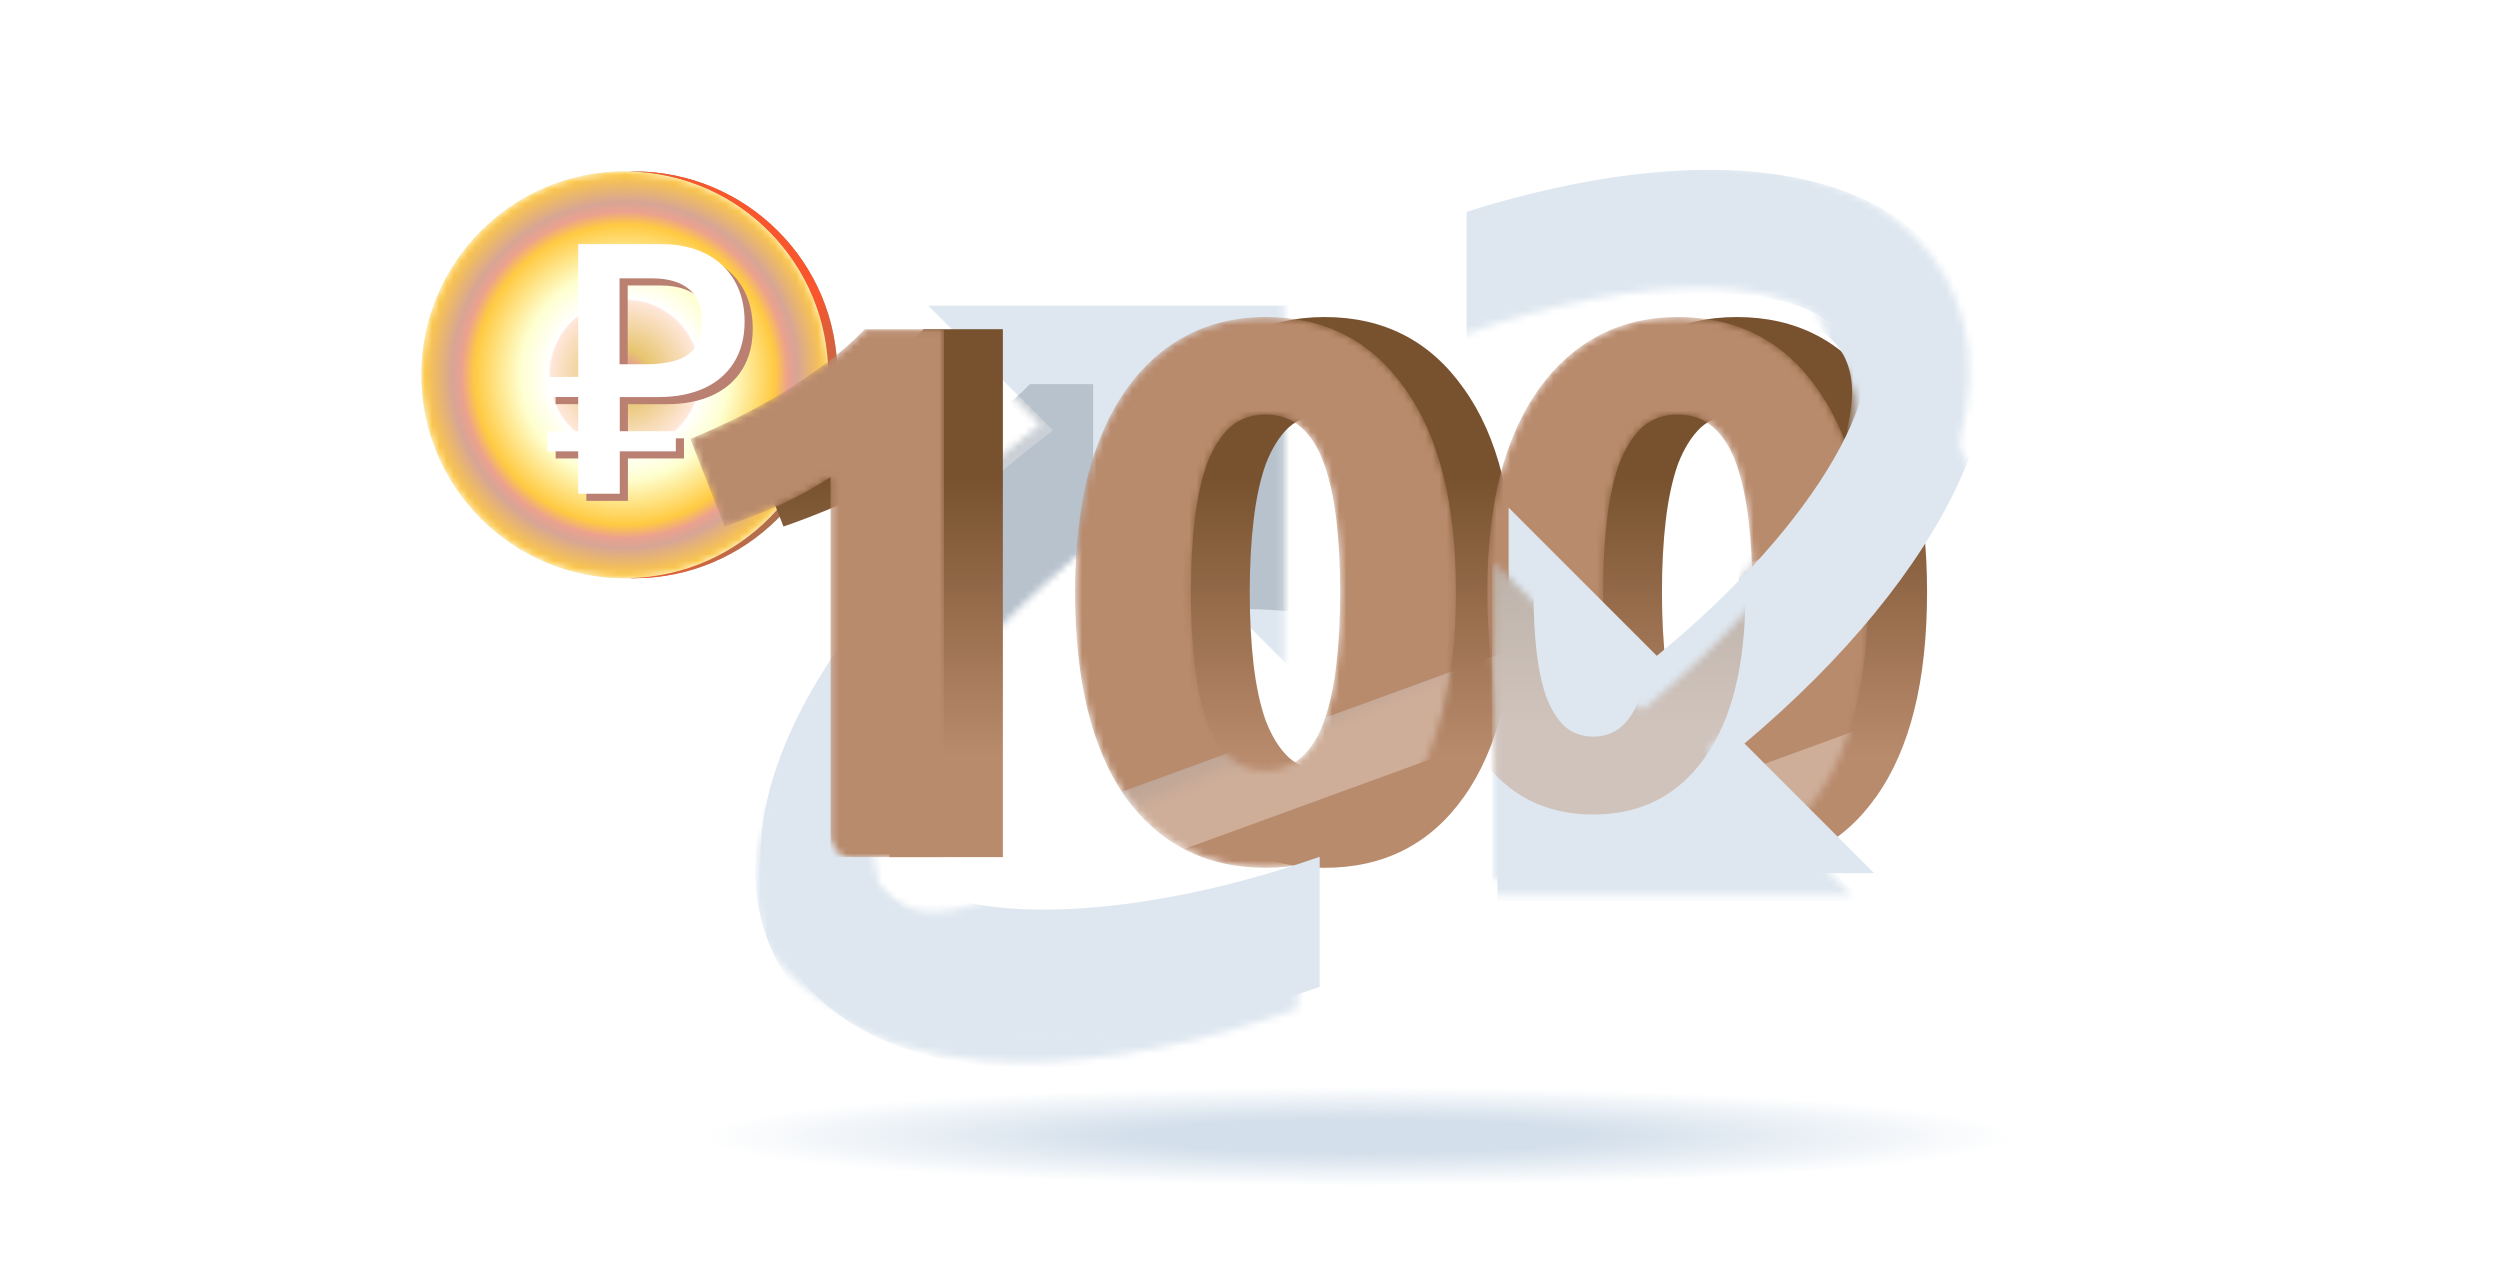
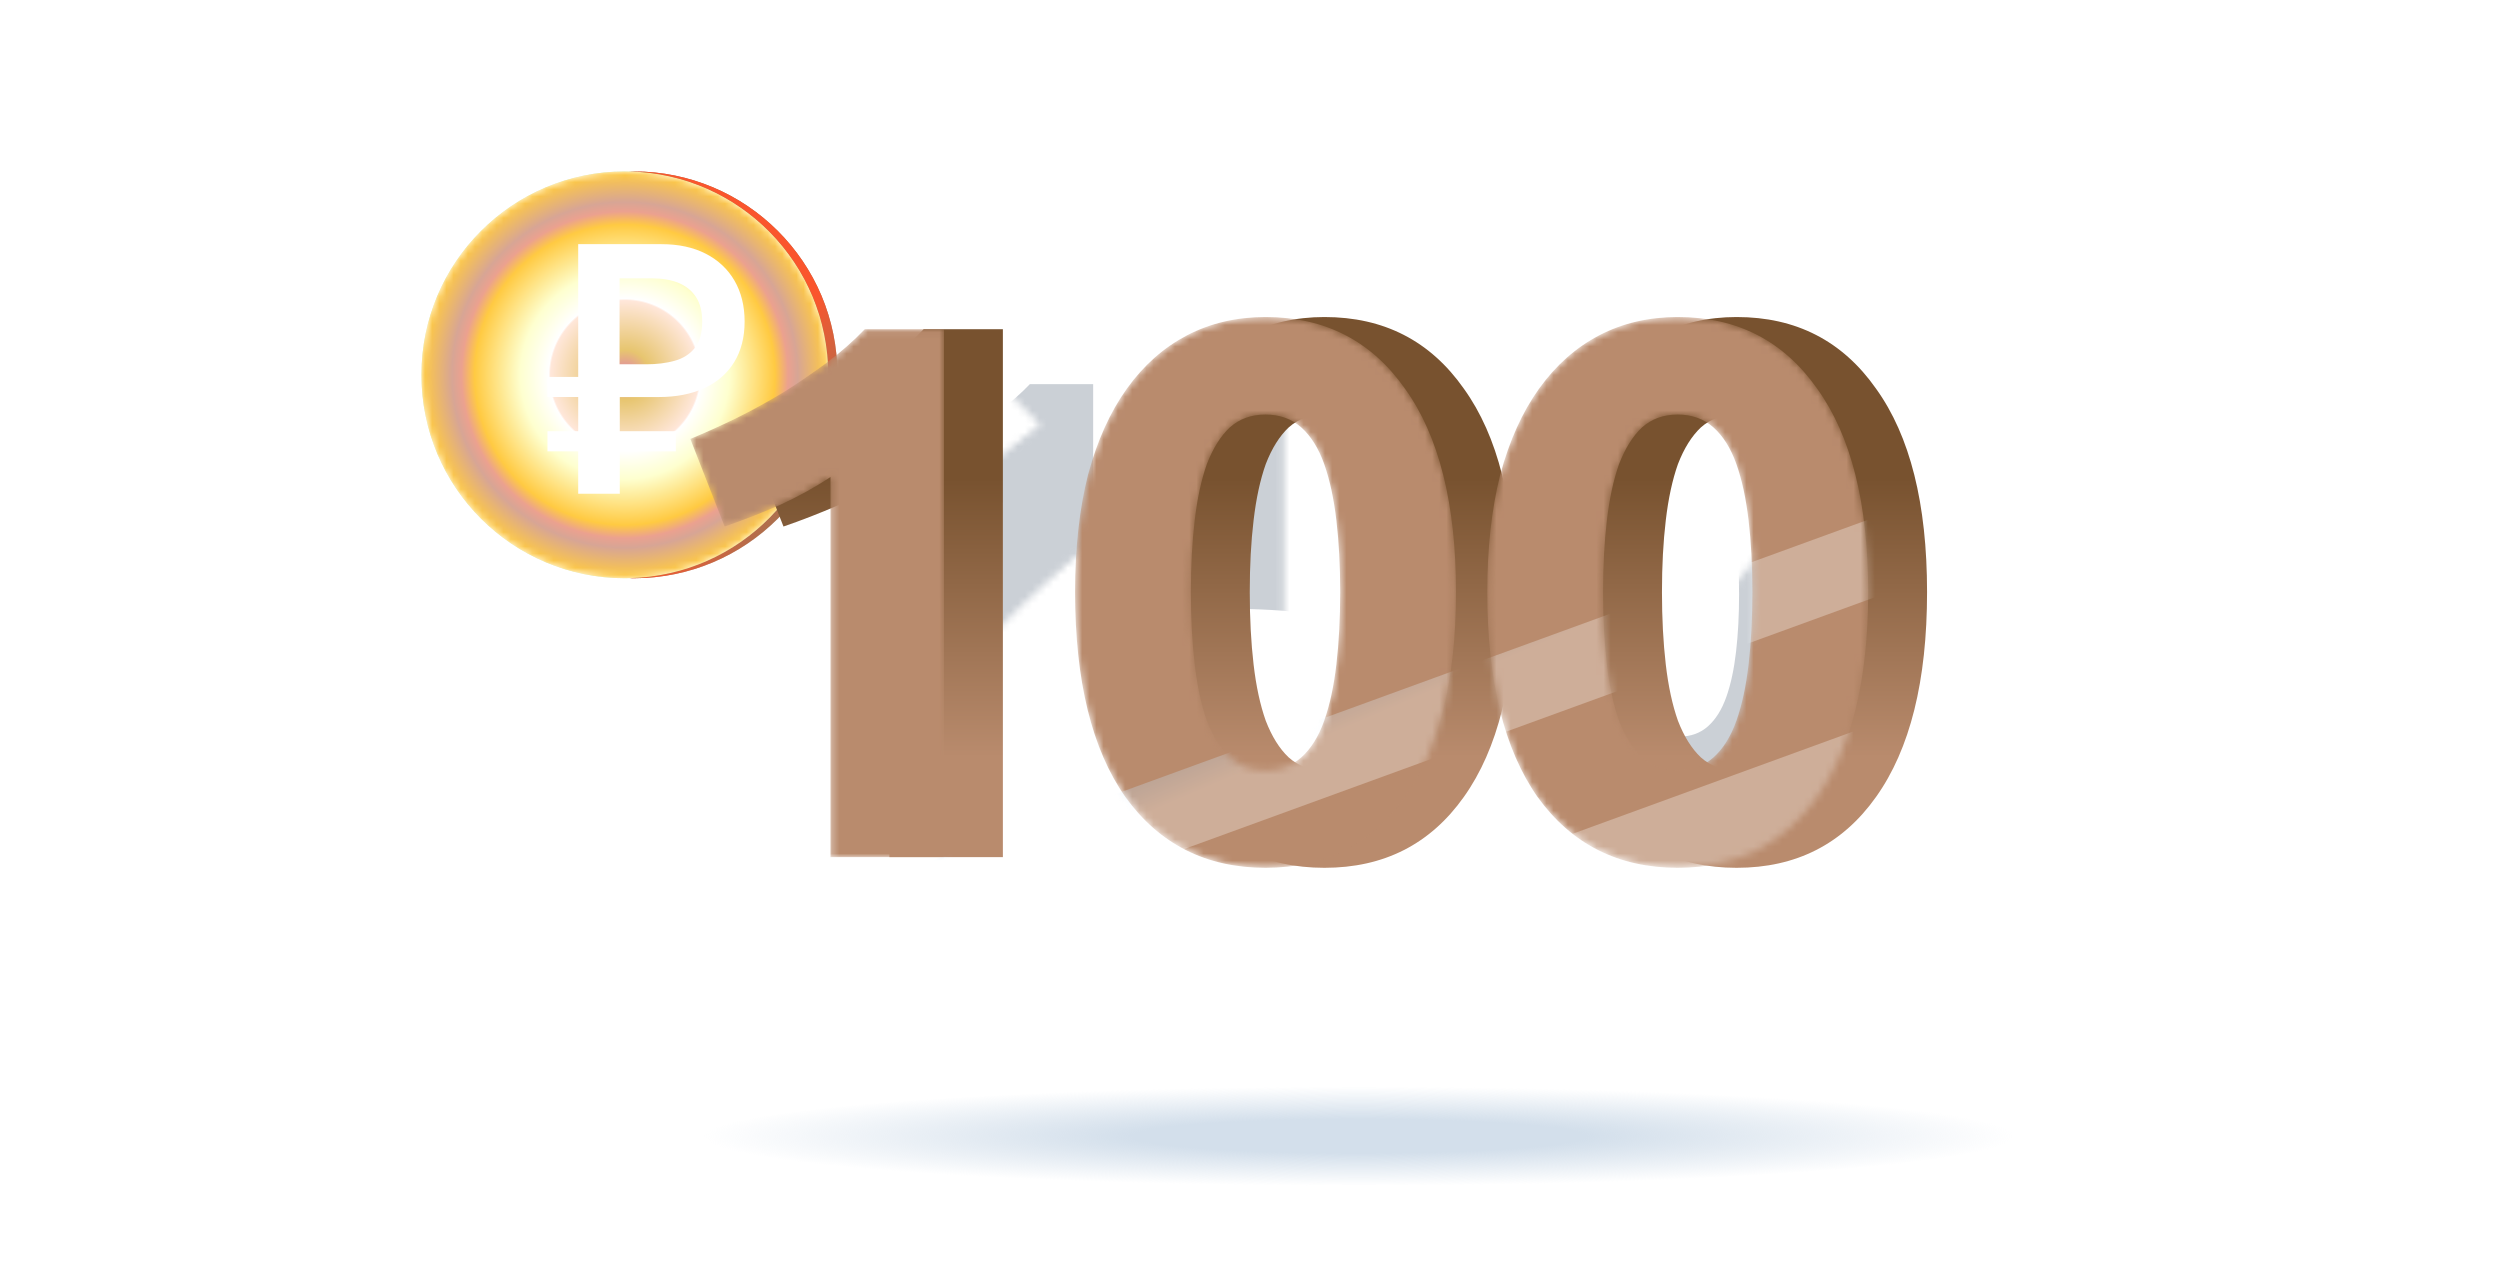
<svg xmlns="http://www.w3.org/2000/svg" width="350" height="180" viewBox="0 0 350 180" fill="none">
  <path d="M88.117 80.941C103.547 80.603 115.949 67.986 115.949 52.475C115.949 36.964 103.547 24.347 88.117 24.009C88.331 24.009 88.549 24 88.764 24C104.49 24 117.24 36.745 117.24 52.475C117.24 68.205 104.49 80.95 88.764 80.95C88.549 80.95 88.331 80.941 88.117 80.941Z" fill="#9F7454" />
  <path d="M88.117 80.941C103.547 80.603 115.949 67.986 115.949 52.475C115.949 36.964 103.547 24.347 88.117 24.009C88.331 24.009 88.549 24 88.764 24C104.49 24 117.24 36.745 117.24 52.475C117.24 68.205 104.49 80.95 88.764 80.95C88.549 80.95 88.331 80.941 88.117 80.941Z" fill="url(#paint0_linear_27046_10376)" />
  <mask id="mask0_27046_10376" style="mask-type:alpha" maskUnits="userSpaceOnUse" x="59" y="24" width="57" height="57">
    <circle cx="87.476" cy="52.476" r="28.476" fill="white" />
  </mask>
  <g mask="url(#mask0_27046_10376)">
    <g filter="url(#filter0_bii_27046_10376)">
      <circle cx="87.476" cy="52.476" r="28.476" fill="#5CDB5F" fill-opacity="0.5" />
      <circle cx="87.476" cy="52.476" r="28.476" fill="url(#paint1_angular_27046_10376)" />
    </g>
-     <path d="M87.9 70.121L82.089 70.121L82.089 56.58L77.789 56.58L77.789 53.766L82.089 53.766L82.089 35.182L93.737 35.182C96.144 35.182 98.215 35.629 99.956 36.525C101.696 37.421 103.034 38.678 103.976 40.301C104.912 41.924 105.385 43.822 105.385 46.01C105.385 48.229 104.897 50.132 103.915 51.72C102.932 53.308 101.538 54.514 99.732 55.343C97.925 56.173 95.808 56.585 93.386 56.585L87.91 56.585L87.91 70.121L87.9 70.121ZM95.757 61.368L95.757 64.182L77.789 64.182L77.789 61.368L95.757 61.368ZM91.641 52C93.091 52 94.404 51.837 95.584 51.511C96.76 51.186 97.701 50.595 98.398 49.73C99.096 48.87 99.447 47.629 99.447 46.005C99.447 44.621 99.162 43.486 98.592 42.601C98.022 41.716 97.208 41.054 96.159 40.616C95.111 40.179 93.849 39.965 92.383 39.965L87.88 39.965L87.88 51.995L91.641 51.995L91.641 52Z" fill="#BA8072" />
    <path d="M86.76 69.122L80.948 69.122L80.948 55.581L76.648 55.581L76.648 52.767L80.948 52.767L80.948 34.183L92.597 34.183C95.004 34.183 97.075 34.63 98.815 35.526C100.555 36.422 101.894 37.679 102.835 39.302C103.771 40.925 104.245 42.823 104.245 45.011C104.245 47.23 103.756 49.133 102.774 50.721C101.792 52.309 100.398 53.515 98.591 54.344C96.784 55.174 94.668 55.586 92.245 55.586L86.77 55.586L86.77 69.122L86.76 69.122ZM94.617 60.369L94.617 63.183L76.648 63.183L76.648 60.369L94.617 60.369ZM90.5 51.001C91.95 51.001 93.263 50.838 94.444 50.512C95.619 50.187 96.561 49.596 97.258 48.731C97.955 47.871 98.306 46.63 98.306 45.006C98.306 43.622 98.021 42.487 97.451 41.602C96.881 40.717 96.067 40.055 95.019 39.617C93.971 39.18 92.709 38.966 91.243 38.966L86.739 38.966L86.739 50.996L90.5 50.996L90.5 51.001Z" fill="white" />
  </g>
  <mask id="mask1_27046_10376" style="mask-type:alpha" maskUnits="userSpaceOnUse" x="104" y="23" width="172" height="126">
    <mask id="path-6-inside-1_27046_10376" fill="white">
      <path fill-rule="evenodd" clip-rule="evenodd" d="M203.775 28.872C236.796 18.499 262.729 21.956 272.237 38.553C282.438 56.361 269.471 83.331 241.118 107.189L259.271 125.342H208.097V74.168L228.843 94.914C252.01 75.897 262.383 56.188 257.196 47.198C252.701 39.245 232.82 36.825 203.775 47.198V28.872ZM123.385 124.483C127.88 132.263 153.121 133.074 181.647 123.047V141.253C167.47 146.267 154.331 148.687 143.093 148.687C126.669 148.687 114.395 143.328 108.516 133.128C101.601 121.198 104.713 105.12 117.334 87.832C124.422 77.977 134.276 68.296 145.86 59.478L128.398 42.017H179.572V93.191L158.134 71.753C147.07 80.052 137.734 89.042 131.164 98.032C123.039 109.097 120.273 118.951 123.385 124.483Z" />
    </mask>
    <path fill-rule="evenodd" clip-rule="evenodd" d="M203.775 28.872C236.796 18.499 262.729 21.956 272.237 38.553C282.438 56.361 269.471 83.331 241.118 107.189L259.271 125.342H208.097V74.168L228.843 94.914C252.01 75.897 262.383 56.188 257.196 47.198C252.701 39.245 232.82 36.825 203.775 47.198V28.872ZM123.385 124.483C127.88 132.263 153.121 133.074 181.647 123.047V141.253C167.47 146.267 154.331 148.687 143.093 148.687C126.669 148.687 114.395 143.328 108.516 133.128C101.601 121.198 104.713 105.12 117.334 87.832C124.422 77.977 134.276 68.296 145.86 59.478L128.398 42.017H179.572V93.191L158.134 71.753C147.07 80.052 137.734 89.042 131.164 98.032C123.039 109.097 120.273 118.951 123.385 124.483Z" fill="#DEE7F0" />
    <path d="M272.237 38.553L273.582 37.783L273.582 37.783L272.237 38.553ZM203.775 28.872L203.311 27.394L202.226 27.735V28.872H203.775ZM241.118 107.189L240.121 106.003L238.829 107.09L240.023 108.284L241.118 107.189ZM259.271 125.342V126.891H263.012L260.367 124.246L259.271 125.342ZM208.097 125.342H206.548V126.891H208.097V125.342ZM208.097 74.168L209.193 73.072L206.548 70.427V74.168H208.097ZM228.843 94.914L227.748 96.01L228.741 97.003L229.826 96.112L228.843 94.914ZM257.196 47.198L255.848 47.96L255.854 47.972L257.196 47.198ZM203.775 47.198H202.226V49.396L204.296 48.657L203.775 47.198ZM181.647 123.047H183.196V120.86L181.133 121.585L181.647 123.047ZM123.385 124.483L122.034 125.243L122.039 125.251L122.043 125.258L123.385 124.483ZM181.647 141.253L182.163 142.714L183.196 142.349V141.253H181.647ZM108.516 133.128L109.859 132.354L109.857 132.35L108.516 133.128ZM117.334 87.832L118.585 88.745L118.591 88.736L117.334 87.832ZM145.86 59.478L146.798 60.711L148.209 59.637L146.955 58.383L145.86 59.478ZM128.398 42.017V40.468H124.658L127.303 43.113L128.398 42.017ZM179.572 42.017H181.122V40.468H179.572V42.017ZM179.572 93.191L178.477 94.287L181.122 96.932V93.191H179.572ZM158.134 71.753L159.23 70.658L158.28 69.708L157.205 70.514L158.134 71.753ZM131.164 98.032L132.413 98.949L132.415 98.946L131.164 98.032ZM273.582 37.783C268.518 28.944 259.149 23.75 247.037 22.064C234.938 20.38 219.958 22.164 203.311 27.394L204.239 30.35C220.613 25.206 235.11 23.533 246.61 25.134C258.097 26.732 266.448 31.566 270.893 39.324L273.582 37.783ZM242.116 108.374C256.407 96.349 266.908 83.469 272.542 71.251C278.173 59.04 279.022 47.28 273.582 37.783L270.893 39.324C275.653 47.634 275.119 58.263 269.728 69.953C264.341 81.636 254.183 94.171 240.121 106.003L242.116 108.374ZM260.367 124.246L242.214 106.093L240.023 108.284L258.175 126.437L260.367 124.246ZM208.097 126.891H259.271V123.792H208.097V126.891ZM206.548 74.168V125.342H209.646V74.168H206.548ZM229.939 93.818L209.193 73.072L207.001 75.263L227.748 96.01L229.939 93.818ZM255.854 47.972C256.91 49.802 257.252 52.316 256.687 55.501C256.122 58.681 254.671 62.41 252.309 66.524C247.586 74.747 239.342 84.291 227.86 93.716L229.826 96.112C241.512 86.519 250.037 76.7 254.996 68.067C257.474 63.752 259.092 59.681 259.738 56.042C260.383 52.409 260.076 49.088 258.538 46.423L255.854 47.972ZM204.296 48.657C218.692 43.515 230.725 41.58 239.641 41.874C244.1 42.021 247.725 42.724 250.461 43.822C253.203 44.922 254.951 46.374 255.848 47.96L258.545 46.435C257.194 44.045 254.771 42.212 251.614 40.946C248.451 39.677 244.447 38.932 239.743 38.777C230.333 38.466 217.902 40.507 203.254 45.739L204.296 48.657ZM202.226 28.872V47.198H205.324V28.872H202.226ZM181.133 121.585C167.005 126.551 153.733 128.817 143.492 128.893C138.367 128.932 134.062 128.421 130.81 127.465C127.506 126.493 125.553 125.14 124.726 123.708L122.043 125.258C123.463 127.717 126.351 129.383 129.936 130.437C133.572 131.507 138.203 132.032 143.516 131.992C154.151 131.912 167.763 129.569 182.161 124.508L181.133 121.585ZM183.196 141.253V123.047H180.097V141.253H183.196ZM143.093 150.237C154.544 150.237 167.859 147.773 182.163 142.714L181.13 139.792C167.081 144.761 154.119 147.138 143.093 147.138V150.237ZM107.174 133.901C113.441 144.777 126.386 150.237 143.093 150.237V147.138C126.953 147.138 115.348 141.879 109.859 132.354L107.174 133.901ZM116.082 86.918C103.323 104.396 99.799 121.179 107.176 133.905L109.857 132.35C103.403 121.217 106.103 105.844 118.585 88.745L116.082 86.918ZM144.921 58.246C133.248 67.132 123.274 76.919 116.076 86.927L118.591 88.736C125.569 79.035 135.305 69.46 146.798 60.711L144.921 58.246ZM127.303 43.113L144.764 60.574L146.955 58.383L129.494 40.922L127.303 43.113ZM179.572 40.468H128.398V43.566H179.572V40.468ZM181.122 93.191V42.017H178.023V93.191H181.122ZM157.039 72.849L178.477 94.287L180.668 92.096L159.23 70.658L157.039 72.849ZM132.415 98.946C138.871 90.112 148.085 81.227 159.064 72.993L157.205 70.514C146.055 78.876 136.597 87.971 129.913 97.118L132.415 98.946ZM124.735 123.724C123.469 121.473 123.286 118.111 124.548 113.764C125.801 109.451 128.421 104.384 132.413 98.949L129.916 97.115C125.782 102.744 122.956 108.137 121.573 112.9C120.199 117.63 120.188 121.961 122.034 125.243L124.735 123.724Z" fill="#9DB1CD" mask="url(#path-6-inside-1_27046_10376)" />
  </mask>
  <g mask="url(#mask1_27046_10376)">
    <g filter="url(#filter1_biii_27046_10376)">
-       <path fill-rule="evenodd" clip-rule="evenodd" d="M203.775 28.872C236.796 18.499 262.729 21.956 272.237 38.553C282.438 56.361 269.471 83.331 241.118 107.189L259.271 125.342H208.097V74.168L228.843 94.914C252.01 75.897 262.383 56.188 257.196 47.198C252.701 39.245 232.82 36.825 203.775 47.198V28.872ZM123.385 124.483C127.88 132.263 153.121 133.074 181.647 123.047V141.253C167.47 146.267 154.331 148.687 143.093 148.687C126.669 148.687 114.395 143.328 108.516 133.128C101.601 121.198 104.713 105.12 117.334 87.832C124.422 77.977 134.276 68.296 145.86 59.478L128.398 42.017H179.572V93.191L158.134 71.753C147.07 80.052 137.734 89.042 131.164 98.032C123.039 109.097 120.273 118.951 123.385 124.483Z" fill="#DEE7F0" />
-     </g>
+       </g>
    <g opacity="0.4" filter="url(#filter2_f_27046_10376)">
      <path d="M124.665 66.053C126.312 65.372 128.016 64.605 129.778 63.752C131.596 62.843 133.357 61.878 135.061 60.855C136.765 59.776 138.384 58.668 139.918 57.532C141.509 56.339 142.929 55.089 144.179 53.782H153.042V112.837H140.344V70.314C138.64 71.45 136.737 72.501 134.635 73.467C132.533 74.376 130.488 75.171 128.499 75.853L124.665 66.053ZM195.487 95.453C195.487 93.805 195.117 92.357 194.379 91.107C193.64 89.8 192.362 88.721 190.544 87.869C188.726 87.016 186.283 86.363 183.215 85.909C180.148 85.454 176.285 85.227 171.626 85.227C172.251 79.944 172.762 74.575 173.16 69.121C173.558 63.667 173.87 58.554 174.097 53.782H206.053V64.434H184.749C184.636 66.479 184.494 68.468 184.323 70.399C184.21 72.274 184.068 73.922 183.897 75.342C192.192 75.91 198.299 77.87 202.219 81.222C206.195 84.517 208.184 89.118 208.184 95.027C208.184 97.754 207.701 100.282 206.735 102.611C205.769 104.94 204.321 106.957 202.389 108.661C200.457 110.366 198.015 111.701 195.06 112.666C192.163 113.632 188.754 114.115 184.835 114.115C183.301 114.115 181.682 114.002 179.977 113.774C178.33 113.604 176.711 113.348 175.12 113.007C173.586 112.723 172.194 112.411 170.944 112.07C169.694 111.729 168.729 111.388 168.047 111.047L170.348 100.566C171.768 101.191 173.643 101.816 175.972 102.441C178.301 103.009 181.085 103.293 184.323 103.293C188.243 103.293 191.084 102.526 192.845 100.992C194.606 99.401 195.487 97.555 195.487 95.453ZM256.423 83.182C256.423 93.124 254.52 100.765 250.714 106.105C246.964 111.388 241.766 114.03 235.119 114.03C228.473 114.03 223.246 111.388 219.44 106.105C215.69 100.765 213.815 93.124 213.815 83.182C213.815 78.239 214.298 73.865 215.264 70.058C216.287 66.252 217.735 63.042 219.61 60.429C221.485 57.816 223.729 55.827 226.342 54.464C228.955 53.1 231.881 52.419 235.119 52.419C241.766 52.419 246.964 55.089 250.714 60.429C254.52 65.712 256.423 73.297 256.423 83.182ZM243.471 83.182C243.471 80.228 243.329 77.558 243.044 75.171C242.76 72.729 242.306 70.627 241.681 68.865C241.056 67.104 240.204 65.741 239.125 64.775C238.045 63.809 236.71 63.326 235.119 63.326C233.529 63.326 232.194 63.809 231.114 64.775C230.092 65.741 229.239 67.104 228.558 68.865C227.933 70.627 227.478 72.729 227.194 75.171C226.91 77.558 226.768 80.228 226.768 83.182C226.768 86.136 226.91 88.834 227.194 91.277C227.478 93.72 227.933 95.822 228.558 97.583C229.239 99.344 230.092 100.708 231.114 101.674C232.194 102.639 233.529 103.122 235.119 103.122C236.71 103.122 238.045 102.639 239.125 101.674C240.204 100.708 241.056 99.344 241.681 97.583C242.306 95.822 242.76 93.72 243.044 91.277C243.329 88.834 243.471 86.136 243.471 83.182Z" fill="#7D8999" />
    </g>
  </g>
  <g filter="url(#filter3_bii_27046_10376)">
    <path d="M104.889 61.449C106.95 60.596 109.083 59.636 111.288 58.569C113.563 57.432 115.767 56.223 117.9 54.943C120.033 53.592 122.059 52.206 123.979 50.784C125.97 49.291 127.747 47.726 129.312 46.091H140.403V120H124.512V66.781C122.379 68.203 119.997 69.519 117.367 70.727C114.736 71.865 112.176 72.86 109.688 73.714L104.889 61.449ZM212.082 82.886C212.082 95.328 209.7 104.891 204.936 111.575C200.244 118.187 193.738 121.493 185.419 121.493C177.1 121.493 170.559 118.187 165.795 111.575C161.103 104.891 158.756 95.328 158.756 82.886C158.756 76.7 159.361 71.225 160.569 66.461C161.849 61.698 163.662 57.681 166.009 54.41C168.355 51.139 171.163 48.651 174.434 46.944C177.705 45.238 181.366 44.385 185.419 44.385C193.738 44.385 200.244 47.726 204.936 54.41C209.7 61.022 212.082 70.514 212.082 82.886ZM195.871 82.886C195.871 79.188 195.693 75.847 195.338 72.86C194.982 69.803 194.413 67.172 193.631 64.968C192.849 62.764 191.783 61.058 190.432 59.849C189.081 58.64 187.41 58.036 185.419 58.036C183.428 58.036 181.757 58.64 180.406 59.849C179.127 61.058 178.06 62.764 177.207 64.968C176.425 67.172 175.856 69.803 175.501 72.86C175.145 75.847 174.967 79.188 174.967 82.886C174.967 86.583 175.145 89.96 175.501 93.017C175.856 96.075 176.425 98.705 177.207 100.91C178.06 103.114 179.127 104.82 180.406 106.029C181.757 107.237 183.428 107.842 185.419 107.842C187.41 107.842 189.081 107.237 190.432 106.029C191.783 104.82 192.849 103.114 193.631 100.91C194.413 98.705 194.982 96.075 195.338 93.017C195.693 89.96 195.871 86.583 195.871 82.886ZM269.789 82.886C269.789 95.328 267.407 104.891 262.643 111.575C257.951 118.187 251.445 121.493 243.126 121.493C234.808 121.493 228.266 118.187 223.503 111.575C218.81 104.891 216.464 95.328 216.464 82.886C216.464 76.7 217.068 71.225 218.277 66.461C219.557 61.698 221.37 57.681 223.716 54.41C226.062 51.139 228.871 48.651 232.141 46.944C235.412 45.238 239.074 44.385 243.126 44.385C251.445 44.385 257.951 47.726 262.643 54.41C267.407 61.022 269.789 70.514 269.789 82.886ZM253.578 82.886C253.578 79.188 253.4 75.847 253.045 72.86C252.689 69.803 252.121 67.172 251.338 64.968C250.556 62.764 249.49 61.058 248.139 59.849C246.788 58.64 245.117 58.036 243.126 58.036C241.136 58.036 239.465 58.64 238.114 59.849C236.834 61.058 235.767 62.764 234.914 64.968C234.132 67.172 233.563 69.803 233.208 72.86C232.852 75.847 232.675 79.188 232.675 82.886C232.675 86.583 232.852 89.96 233.208 93.017C233.563 96.075 234.132 98.705 234.914 100.91C235.767 103.114 236.834 104.82 238.114 106.029C239.465 107.237 241.136 107.842 243.126 107.842C245.117 107.842 246.788 107.237 248.139 106.029C249.49 104.82 250.556 103.114 251.338 100.91C252.121 98.705 252.689 96.075 253.045 93.017C253.4 89.96 253.578 86.583 253.578 82.886Z" fill="url(#paint2_linear_27046_10376)" />
  </g>
  <mask id="mask2_27046_10376" style="mask-type:alpha" maskUnits="userSpaceOnUse" x="96" y="44" width="166" height="78">
    <path d="M96.644 61.449C98.706 60.596 100.839 59.636 103.043 58.569C105.319 57.432 107.523 56.223 109.656 54.943C111.789 53.592 113.815 52.206 115.735 50.784C117.726 49.291 119.503 47.726 121.067 46.091H132.159V120H116.268V66.781C114.135 68.203 111.753 69.519 109.123 70.727C106.492 71.865 103.932 72.86 101.444 73.714L96.644 61.449ZM203.838 82.886C203.838 95.328 201.456 104.891 196.692 111.575C191.999 118.187 185.494 121.493 177.175 121.493C168.856 121.493 162.315 118.187 157.551 111.575C152.859 104.891 150.512 95.328 150.512 82.886C150.512 76.7 151.117 71.225 152.325 66.461C153.605 61.698 155.418 57.681 157.765 54.41C160.111 51.139 162.919 48.651 166.19 46.944C169.461 45.238 173.122 44.385 177.175 44.385C185.494 44.385 191.999 47.726 196.692 54.41C201.456 61.022 203.838 70.514 203.838 82.886ZM187.627 82.886C187.627 79.188 187.449 75.847 187.093 72.86C186.738 69.803 186.169 67.172 185.387 64.968C184.605 62.764 183.538 61.058 182.188 59.849C180.837 58.64 179.166 58.036 177.175 58.036C175.184 58.036 173.513 58.64 172.162 59.849C170.883 61.058 169.816 62.764 168.963 64.968C168.181 67.172 167.612 69.803 167.256 72.86C166.901 75.847 166.723 79.188 166.723 82.886C166.723 86.583 166.901 89.96 167.256 93.017C167.612 96.075 168.181 98.705 168.963 100.91C169.816 103.114 170.883 104.82 172.162 106.029C173.513 107.237 175.184 107.842 177.175 107.842C179.166 107.842 180.837 107.237 182.188 106.029C183.538 104.82 184.605 103.114 185.387 100.91C186.169 98.705 186.738 96.075 187.093 93.017C187.449 89.96 187.627 86.583 187.627 82.886ZM261.545 82.886C261.545 95.328 259.163 104.891 254.399 111.575C249.707 118.187 243.201 121.493 234.882 121.493C226.563 121.493 220.022 118.187 215.258 111.575C210.566 104.891 208.22 95.328 208.22 82.886C208.22 76.7 208.824 71.225 210.033 66.461C211.312 61.698 213.125 57.681 215.472 54.41C217.818 51.139 220.627 48.651 223.897 46.944C227.168 45.238 230.829 44.385 234.882 44.385C243.201 44.385 249.707 47.726 254.399 54.41C259.163 61.022 261.545 70.514 261.545 82.886ZM245.334 82.886C245.334 79.188 245.156 75.847 244.801 72.86C244.445 69.803 243.876 67.172 243.094 64.968C242.312 62.764 241.246 61.058 239.895 59.849C238.544 58.64 236.873 58.036 234.882 58.036C232.891 58.036 231.22 58.64 229.87 59.849C228.59 61.058 227.523 62.764 226.67 64.968C225.888 67.172 225.319 69.803 224.964 72.86C224.608 75.847 224.43 79.188 224.43 82.886C224.43 86.583 224.608 89.96 224.964 93.017C225.319 96.075 225.888 98.705 226.67 100.91C227.523 103.114 228.59 104.82 229.87 106.029C231.22 107.237 232.891 107.842 234.882 107.842C236.873 107.842 238.544 107.237 239.895 106.029C241.246 104.82 242.312 103.114 243.094 100.91C243.876 98.705 244.445 96.075 244.801 93.017C245.156 89.96 245.334 86.583 245.334 82.886Z" fill="#B98B6D" />
  </mask>
  <g mask="url(#mask2_27046_10376)">
    <g filter="url(#filter4_bii_27046_10376)">
      <path d="M96.644 61.449C98.706 60.596 100.839 59.636 103.043 58.569C105.319 57.432 107.523 56.223 109.656 54.943C111.789 53.592 113.815 52.206 115.735 50.784C117.726 49.291 119.503 47.726 121.067 46.091H132.159V120H116.268V66.781C114.135 68.203 111.753 69.519 109.123 70.727C106.492 71.865 103.932 72.86 101.444 73.714L96.644 61.449ZM203.838 82.886C203.838 95.328 201.456 104.891 196.692 111.575C191.999 118.187 185.494 121.493 177.175 121.493C168.856 121.493 162.315 118.187 157.551 111.575C152.859 104.891 150.512 95.328 150.512 82.886C150.512 76.7 151.117 71.225 152.325 66.461C153.605 61.698 155.418 57.681 157.765 54.41C160.111 51.139 162.919 48.651 166.19 46.944C169.461 45.238 173.122 44.385 177.175 44.385C185.494 44.385 191.999 47.726 196.692 54.41C201.456 61.022 203.838 70.514 203.838 82.886ZM187.627 82.886C187.627 79.188 187.449 75.847 187.093 72.86C186.738 69.803 186.169 67.172 185.387 64.968C184.605 62.764 183.538 61.058 182.188 59.849C180.837 58.64 179.166 58.036 177.175 58.036C175.184 58.036 173.513 58.64 172.162 59.849C170.883 61.058 169.816 62.764 168.963 64.968C168.181 67.172 167.612 69.803 167.256 72.86C166.901 75.847 166.723 79.188 166.723 82.886C166.723 86.583 166.901 89.96 167.256 93.017C167.612 96.075 168.181 98.705 168.963 100.91C169.816 103.114 170.883 104.82 172.162 106.029C173.513 107.237 175.184 107.842 177.175 107.842C179.166 107.842 180.837 107.237 182.188 106.029C183.538 104.82 184.605 103.114 185.387 100.91C186.169 98.705 186.738 96.075 187.093 93.017C187.449 89.96 187.627 86.583 187.627 82.886ZM261.545 82.886C261.545 95.328 259.163 104.891 254.399 111.575C249.707 118.187 243.201 121.493 234.882 121.493C226.563 121.493 220.022 118.187 215.258 111.575C210.566 104.891 208.22 95.328 208.22 82.886C208.22 76.7 208.824 71.225 210.033 66.461C211.312 61.698 213.125 57.681 215.472 54.41C217.818 51.139 220.627 48.651 223.897 46.944C227.168 45.238 230.829 44.385 234.882 44.385C243.201 44.385 249.707 47.726 254.399 54.41C259.163 61.022 261.545 70.514 261.545 82.886ZM245.334 82.886C245.334 79.188 245.156 75.847 244.801 72.86C244.445 69.803 243.876 67.172 243.094 64.968C242.312 62.764 241.246 61.058 239.895 59.849C238.544 58.64 236.873 58.036 234.882 58.036C232.891 58.036 231.22 58.64 229.87 59.849C228.59 61.058 227.523 62.764 226.67 64.968C225.888 67.172 225.319 69.803 224.964 72.86C224.608 75.847 224.43 79.188 224.43 82.886C224.43 86.583 224.608 89.96 224.964 93.017C225.319 96.075 225.888 98.705 226.67 100.91C227.523 103.114 228.59 104.82 229.87 106.029C231.22 107.237 232.891 107.842 234.882 107.842C236.873 107.842 238.544 107.237 239.895 106.029C241.246 104.82 242.312 103.114 243.094 100.91C243.876 98.705 244.445 96.075 244.801 93.017C245.156 89.96 245.334 86.583 245.334 82.886Z" fill="#B98B6D" />
    </g>
    <g style="mix-blend-mode:overlay" opacity="0.3">
      <rect x="-40.527" y="182.874" width="575.512" height="10.523" transform="rotate(-20.029 -40.527 182.874)" fill="url(#paint3_linear_27046_10376)" />
    </g>
    <g style="mix-blend-mode:overlay" opacity="0.3">
      <rect x="-46.268" y="213.857" width="575.512" height="117.072" transform="rotate(-20.029 -46.268 213.857)" fill="url(#paint4_linear_27046_10376)" />
    </g>
  </g>
  <mask id="mask3_27046_10376" style="mask-type:alpha" maskUnits="userSpaceOnUse" x="98" y="43" width="179" height="112">
    <path d="M106.907 100.617C111.152 112.099 117.255 122.083 126.873 126.826C136.491 131.568 158.575 113.596 158.575 113.596L189.277 100.617L202.007 74.658C215.485 63.259 245.838 40.439 255.622 44.233C267.853 48.976 270.349 55.216 275.591 64.951C279.784 72.738 270.565 94.127 265.906 103.362L269.401 123.581L170.057 154.782L122.382 153.534L98.918 131.568C100.166 117.424 103.511 91.431 106.907 100.617Z" fill="#D9D9D9" />
  </mask>
  <g mask="url(#mask3_27046_10376)">
    <g filter="url(#filter5_biii_27046_10376)">
-       <path fill-rule="evenodd" clip-rule="evenodd" d="M203.785 28.872C236.806 18.499 262.739 21.956 272.247 38.553C282.447 56.361 269.481 83.331 241.128 107.189L259.281 125.342H208.107V74.168L228.853 94.914C252.02 75.897 262.393 56.188 257.206 47.198C252.711 39.245 232.829 36.825 203.785 47.198V28.872ZM123.394 124.483C127.889 132.263 153.131 133.074 181.657 123.047V141.253C167.48 146.267 154.341 148.687 143.103 148.687C126.679 148.687 114.404 143.328 108.526 133.128C101.611 121.198 104.723 105.12 117.343 87.832C124.432 77.977 134.286 68.296 145.869 59.478L128.408 42.017H179.582V93.191L158.144 71.753C147.08 80.052 137.744 89.042 131.174 98.032C123.049 109.097 120.282 118.951 123.394 124.483Z" fill="#DEE7F0" />
-     </g>
+       </g>
    <mask id="mask4_27046_10376" style="mask-type:alpha" maskUnits="userSpaceOnUse" x="105" y="27" width="169" height="120">
-       <path fill-rule="evenodd" clip-rule="evenodd" d="M256.277 49.389C256.155 47.737 255.733 46.265 255.005 45.003C250.679 37.349 232.101 34.82 204.818 43.888V33.416C236.738 23.389 262.034 26.285 272.275 41.481C277.739 59.087 264.68 83.325 238.927 104.994L244.051 110.118C243.429 110.658 242.799 111.196 242.161 111.733L253.576 123.147H209.14V78.712L229.886 99.458C253.053 80.441 263.426 60.732 258.239 51.742C257.759 50.891 257.102 50.104 256.277 49.389ZM123.201 124.45C122.328 123.805 121.653 123.083 121.194 122.289C118.082 116.756 120.848 106.902 128.973 95.837C135.543 86.847 144.879 77.857 155.944 69.559L177.381 90.996V46.561H132.946L143.669 57.284C143.004 57.79 142.344 58.299 141.691 58.811L146.903 64.022C135.319 72.84 125.465 82.521 118.377 92.376C107.533 107.23 103.709 121.191 107.233 132.395C113.414 141.645 125.282 146.493 140.903 146.493C152.14 146.493 165.279 144.072 179.456 139.059V128.686C152.277 137.546 128.752 136.512 124.428 129.027C123.696 127.727 123.289 126.187 123.201 124.45Z" fill="#DEE7F0" />
-     </mask>
+       </mask>
    <g mask="url(#mask4_27046_10376)">
      <g filter="url(#filter6_i_27046_10376)">
        <path fill-rule="evenodd" clip-rule="evenodd" d="M203.785 28.87C236.806 18.497 262.739 21.954 272.247 38.551C282.447 56.359 269.481 83.329 241.128 107.187L259.281 125.34H208.107V74.166L228.853 94.912C252.02 75.895 262.393 56.186 257.206 47.196C252.711 39.243 232.829 36.823 203.785 47.196V28.87ZM123.394 124.481C127.889 132.261 153.131 133.072 181.657 123.045V141.251C167.48 146.265 154.341 148.685 143.103 148.685C126.679 148.685 114.404 143.326 108.526 133.126C101.611 121.197 104.723 105.118 117.343 87.83C124.432 77.975 134.286 68.294 145.869 59.477L128.408 42.015H179.582V93.189L158.144 71.751C147.08 80.05 137.744 89.04 131.174 98.03C123.049 109.095 120.282 118.949 123.394 124.481Z" fill="#DEE7F0" />
      </g>
      <g opacity="0.4" filter="url(#filter7_f_27046_10376)">
-         <path d="M112.596 66.052C114.244 65.371 115.948 64.604 117.709 63.752C119.527 62.843 121.288 61.877 122.993 60.854C124.697 59.775 126.316 58.667 127.85 57.531C129.441 56.338 130.861 55.088 132.111 53.781H140.973V112.836H128.276V70.313C126.572 71.449 124.669 72.5 122.567 73.466C120.465 74.375 118.419 75.17 116.431 75.852L112.596 66.052ZM198.246 83.181C198.246 93.123 196.343 100.764 192.536 106.104C188.787 111.387 183.589 114.029 176.942 114.029C170.295 114.029 165.068 111.387 161.262 106.104C157.512 100.764 155.638 93.123 155.638 83.181C155.638 78.238 156.121 73.864 157.086 70.058C158.109 66.251 159.558 63.041 161.432 60.428C163.307 57.815 165.551 55.826 168.164 54.463C170.778 53.099 173.704 52.418 176.942 52.418C183.589 52.418 188.787 55.088 192.536 60.428C196.343 65.712 198.246 73.296 198.246 83.181ZM185.293 83.181C185.293 80.227 185.151 77.556 184.867 75.17C184.583 72.728 184.128 70.626 183.503 68.865C182.878 67.103 182.026 65.74 180.947 64.774C179.867 63.808 178.532 63.325 176.942 63.325C175.351 63.325 174.016 63.808 172.937 64.774C171.914 65.74 171.062 67.103 170.38 68.865C169.755 70.626 169.301 72.728 169.017 75.17C168.733 77.556 168.591 80.227 168.591 83.181C168.591 86.135 168.733 88.833 169.017 91.276C169.301 93.719 169.755 95.821 170.38 97.582C171.062 99.343 171.914 100.707 172.937 101.673C174.016 102.638 175.351 103.121 176.942 103.121C178.532 103.121 179.867 102.638 180.947 101.673C182.026 100.707 182.878 99.343 183.503 97.582C184.128 95.821 184.583 93.719 184.867 91.276C185.151 88.833 185.293 86.135 185.293 83.181ZM244.355 83.181C244.355 93.123 242.452 100.764 238.646 106.104C234.896 111.387 229.698 114.029 223.051 114.029C216.404 114.029 211.178 111.387 207.371 106.104C203.622 100.764 201.747 93.123 201.747 83.181C201.747 78.238 202.23 73.864 203.196 70.058C204.218 66.251 205.667 63.041 207.542 60.428C209.416 57.815 211.66 55.826 214.274 54.463C216.887 53.099 219.813 52.418 223.051 52.418C229.698 52.418 234.896 55.088 238.646 60.428C242.452 65.712 244.355 73.296 244.355 83.181ZM231.402 83.181C231.402 80.227 231.26 77.556 230.976 75.17C230.692 72.728 230.238 70.626 229.613 68.865C228.988 67.103 228.136 65.74 227.056 64.774C225.977 63.808 224.642 63.325 223.051 63.325C221.46 63.325 220.125 63.808 219.046 64.774C218.023 65.74 217.171 67.103 216.489 68.865C215.864 70.626 215.41 72.728 215.126 75.17C214.842 77.556 214.7 80.227 214.7 83.181C214.7 86.135 214.842 88.833 215.126 91.276C215.41 93.719 215.864 95.821 216.489 97.582C217.171 99.343 218.023 100.707 219.046 101.673C220.125 102.638 221.46 103.121 223.051 103.121C224.642 103.121 225.977 102.638 227.056 101.673C228.136 100.707 228.988 99.343 229.613 97.582C230.238 95.821 230.692 93.719 230.976 91.276C231.26 88.833 231.402 86.135 231.402 83.181Z" fill="url(#paint5_linear_27046_10376)" />
-       </g>
+         </g>
    </g>
  </g>
  <g filter="url(#filter8_f_27046_10376)">
    <path d="M282.414 158.763C282.414 158.28 281.785 157.798 280.566 157.341C269.317 154.319 233.565 152.135 191.206 152.135C139.8 152.135 98.109 155.385 98.109 159.372C98.109 159.854 98.739 160.337 99.958 160.794C111.246 163.816 146.958 166 189.318 166C240.723 166 282.414 162.749 282.414 158.763Z" fill="url(#paint6_radial_27046_10376)" />
  </g>
  <defs>
    <filter id="filter0_bii_27046_10376" x="55" y="20" width="64.951" height="64.952" filterUnits="userSpaceOnUse" color-interpolation-filters="sRGB">
      <feFlood flood-opacity="0" result="BackgroundImageFix" />
      <feGaussianBlur in="BackgroundImageFix" stdDeviation="2" />
      <feComposite in2="SourceAlpha" operator="in" result="effect1_backgroundBlur_27046_10376" />
      <feBlend mode="normal" in="SourceGraphic" in2="effect1_backgroundBlur_27046_10376" result="shape" />
      <feColorMatrix in="SourceAlpha" type="matrix" values="0 0 0 0 0 0 0 0 0 0 0 0 0 0 0 0 0 0 127 0" result="hardAlpha" />
      <feOffset dx="-1" dy="-1" />
      <feGaussianBlur stdDeviation="0.5" />
      <feComposite in2="hardAlpha" operator="arithmetic" k2="-1" k3="1" />
      <feColorMatrix type="matrix" values="0 0 0 0 0.98 0 0 0 0 0.333 0 0 0 0 0.176 0 0 0 1 0" />
      <feBlend mode="normal" in2="shape" result="effect2_innerShadow_27046_10376" />
      <feColorMatrix in="SourceAlpha" type="matrix" values="0 0 0 0 0 0 0 0 0 0 0 0 0 0 0 0 0 0 127 0" result="hardAlpha" />
      <feOffset dx="1" dy="1" />
      <feGaussianBlur stdDeviation="0.5" />
      <feComposite in2="hardAlpha" operator="arithmetic" k2="-1" k3="1" />
      <feColorMatrix type="matrix" values="0 0 0 0 0.994 0 0 0 0 1 0 0 0 0 0.958 0 0 0 1 0" />
      <feBlend mode="normal" in2="effect2_innerShadow_27046_10376" result="effect3_innerShadow_27046_10376" />
    </filter>
    <filter id="filter1_biii_27046_10376" x="101.819" y="19.901" width="176.973" height="131.885" filterUnits="userSpaceOnUse" color-interpolation-filters="sRGB">
      <feFlood flood-opacity="0" result="BackgroundImageFix" />
      <feGaussianBlur in="BackgroundImageFix" stdDeviation="1.549" />
      <feComposite in2="SourceAlpha" operator="in" result="effect1_backgroundBlur_27046_10376" />
      <feBlend mode="normal" in="SourceGraphic" in2="effect1_backgroundBlur_27046_10376" result="shape" />
      <feColorMatrix in="SourceAlpha" type="matrix" values="0 0 0 0 0 0 0 0 0 0 0 0 0 0 0 0 0 0 127 0" result="hardAlpha" />
      <feOffset dx="-0.775" dy="-0.775" />
      <feGaussianBlur stdDeviation="0.387" />
      <feComposite in2="hardAlpha" operator="arithmetic" k2="-1" k3="1" />
      <feColorMatrix type="matrix" values="0 0 0 0 0.581 0 0 0 0 0.831 0 0 0 0 0.988 0 0 0 1 0" />
      <feBlend mode="normal" in2="shape" result="effect2_innerShadow_27046_10376" />
      <feColorMatrix in="SourceAlpha" type="matrix" values="0 0 0 0 0 0 0 0 0 0 0 0 0 0 0 0 0 0 127 0" result="hardAlpha" />
      <feOffset dx="0.775" dy="0.775" />
      <feGaussianBlur stdDeviation="0.387" />
      <feComposite in2="hardAlpha" operator="arithmetic" k2="-1" k3="1" />
      <feColorMatrix type="matrix" values="0 0 0 0 0.994 0 0 0 0 1 0 0 0 0 0.958 0 0 0 1 0" />
      <feBlend mode="normal" in2="effect2_innerShadow_27046_10376" result="effect3_innerShadow_27046_10376" />
      <feColorMatrix in="SourceAlpha" type="matrix" values="0 0 0 0 0 0 0 0 0 0 0 0 0 0 0 0 0 0 127 0" result="hardAlpha" />
      <feOffset dx="1.549" dy="0.775" />
      <feGaussianBlur stdDeviation="0.194" />
      <feComposite in2="hardAlpha" operator="arithmetic" k2="-1" k3="1" />
      <feColorMatrix type="matrix" values="0 0 0 0 0.596 0 0 0 0 0.718 0 0 0 0 0.796 0 0 0 1 0" />
      <feBlend mode="normal" in2="effect3_innerShadow_27046_10376" result="effect4_innerShadow_27046_10376" />
    </filter>
    <filter id="filter2_f_27046_10376" x="123.115" y="50.87" width="134.859" height="64.795" filterUnits="userSpaceOnUse" color-interpolation-filters="sRGB">
      <feFlood flood-opacity="0" result="BackgroundImageFix" />
      <feBlend mode="normal" in="SourceGraphic" in2="BackgroundImageFix" result="shape" />
      <feGaussianBlur stdDeviation="0.775" result="effect1_foregroundBlur_27046_10376" />
    </filter>
    <filter id="filter3_bii_27046_10376" x="101.01" y="40.507" width="172.657" height="84.865" filterUnits="userSpaceOnUse" color-interpolation-filters="sRGB">
      <feFlood flood-opacity="0" result="BackgroundImageFix" />
      <feGaussianBlur in="BackgroundImageFix" stdDeviation="1.939" />
      <feComposite in2="SourceAlpha" operator="in" result="effect1_backgroundBlur_27046_10376" />
      <feBlend mode="normal" in="SourceGraphic" in2="effect1_backgroundBlur_27046_10376" result="shape" />
      <feColorMatrix in="SourceAlpha" type="matrix" values="0 0 0 0 0 0 0 0 0 0 0 0 0 0 0 0 0 0 127 0" result="hardAlpha" />
      <feOffset dx="-0.485" dy="-0.485" />
      <feGaussianBlur stdDeviation="0.242" />
      <feComposite in2="hardAlpha" operator="arithmetic" k2="-1" k3="1" />
      <feColorMatrix type="matrix" values="0 0 0 0 0.988 0 0 0 0 0.728 0 0 0 0 0.581 0 0 0 1 0" />
      <feBlend mode="normal" in2="shape" result="effect2_innerShadow_27046_10376" />
      <feColorMatrix in="SourceAlpha" type="matrix" values="0 0 0 0 0 0 0 0 0 0 0 0 0 0 0 0 0 0 127 0" result="hardAlpha" />
      <feOffset dx="0.485" dy="0.485" />
      <feGaussianBlur stdDeviation="0.242" />
      <feComposite in2="hardAlpha" operator="arithmetic" k2="-1" k3="1" />
      <feColorMatrix type="matrix" values="0 0 0 0 0.994 0 0 0 0 1 0 0 0 0 0.958 0 0 0 1 0" />
      <feBlend mode="normal" in2="effect2_innerShadow_27046_10376" result="effect3_innerShadow_27046_10376" />
    </filter>
    <filter id="filter4_bii_27046_10376" x="92.766" y="40.507" width="172.657" height="84.865" filterUnits="userSpaceOnUse" color-interpolation-filters="sRGB">
      <feFlood flood-opacity="0" result="BackgroundImageFix" />
      <feGaussianBlur in="BackgroundImageFix" stdDeviation="1.939" />
      <feComposite in2="SourceAlpha" operator="in" result="effect1_backgroundBlur_27046_10376" />
      <feBlend mode="normal" in="SourceGraphic" in2="effect1_backgroundBlur_27046_10376" result="shape" />
      <feColorMatrix in="SourceAlpha" type="matrix" values="0 0 0 0 0 0 0 0 0 0 0 0 0 0 0 0 0 0 127 0" result="hardAlpha" />
      <feOffset dx="-0.485" dy="-0.485" />
      <feGaussianBlur stdDeviation="0.242" />
      <feComposite in2="hardAlpha" operator="arithmetic" k2="-1" k3="1" />
      <feColorMatrix type="matrix" values="0 0 0 0 0.988 0 0 0 0 0.728 0 0 0 0 0.581 0 0 0 1 0" />
      <feBlend mode="normal" in2="shape" result="effect2_innerShadow_27046_10376" />
      <feColorMatrix in="SourceAlpha" type="matrix" values="0 0 0 0 0 0 0 0 0 0 0 0 0 0 0 0 0 0 127 0" result="hardAlpha" />
      <feOffset dx="0.485" dy="0.485" />
      <feGaussianBlur stdDeviation="0.242" />
      <feComposite in2="hardAlpha" operator="arithmetic" k2="-1" k3="1" />
      <feColorMatrix type="matrix" values="0 0 0 0 0.994 0 0 0 0 1 0 0 0 0 0.958 0 0 0 1 0" />
      <feBlend mode="normal" in2="effect2_innerShadow_27046_10376" result="effect3_innerShadow_27046_10376" />
    </filter>
    <filter id="filter5_biii_27046_10376" x="101.829" y="19.901" width="176.973" height="131.885" filterUnits="userSpaceOnUse" color-interpolation-filters="sRGB">
      <feFlood flood-opacity="0" result="BackgroundImageFix" />
      <feGaussianBlur in="BackgroundImageFix" stdDeviation="1.549" />
      <feComposite in2="SourceAlpha" operator="in" result="effect1_backgroundBlur_27046_10376" />
      <feBlend mode="normal" in="SourceGraphic" in2="effect1_backgroundBlur_27046_10376" result="shape" />
      <feColorMatrix in="SourceAlpha" type="matrix" values="0 0 0 0 0 0 0 0 0 0 0 0 0 0 0 0 0 0 127 0" result="hardAlpha" />
      <feOffset dx="-0.775" dy="-0.775" />
      <feGaussianBlur stdDeviation="0.387" />
      <feComposite in2="hardAlpha" operator="arithmetic" k2="-1" k3="1" />
      <feColorMatrix type="matrix" values="0 0 0 0 0.537 0 0 0 0 0.678 0 0 0 0 0.769 0 0 0 1 0" />
      <feBlend mode="normal" in2="shape" result="effect2_innerShadow_27046_10376" />
      <feColorMatrix in="SourceAlpha" type="matrix" values="0 0 0 0 0 0 0 0 0 0 0 0 0 0 0 0 0 0 127 0" result="hardAlpha" />
      <feOffset dx="0.775" dy="0.775" />
      <feGaussianBlur stdDeviation="0.387" />
      <feComposite in2="hardAlpha" operator="arithmetic" k2="-1" k3="1" />
      <feColorMatrix type="matrix" values="0 0 0 0 0.994 0 0 0 0 1 0 0 0 0 0.958 0 0 0 1 0" />
      <feBlend mode="normal" in2="effect2_innerShadow_27046_10376" result="effect3_innerShadow_27046_10376" />
      <feColorMatrix in="SourceAlpha" type="matrix" values="0 0 0 0 0 0 0 0 0 0 0 0 0 0 0 0 0 0 127 0" result="hardAlpha" />
      <feOffset dx="3.099" dy="-3.099" />
      <feGaussianBlur stdDeviation="1.549" />
      <feComposite in2="hardAlpha" operator="arithmetic" k2="-1" k3="1" />
      <feColorMatrix type="matrix" values="0 0 0 0 0.537 0 0 0 0 0.678 0 0 0 0 0.765 0 0 0 1 0" />
      <feBlend mode="normal" in2="effect3_innerShadow_27046_10376" result="effect4_innerShadow_27046_10376" />
    </filter>
    <filter id="filter6_i_27046_10376" x="104.928" y="22.998" width="171.163" height="126.075" filterUnits="userSpaceOnUse" color-interpolation-filters="sRGB">
      <feFlood flood-opacity="0" result="BackgroundImageFix" />
      <feBlend mode="normal" in="SourceGraphic" in2="BackgroundImageFix" result="shape" />
      <feColorMatrix in="SourceAlpha" type="matrix" values="0 0 0 0 0 0 0 0 0 0 0 0 0 0 0 0 0 0 127 0" result="hardAlpha" />
      <feOffset dx="0.775" dy="2.324" />
      <feGaussianBlur stdDeviation="0.194" />
      <feComposite in2="hardAlpha" operator="arithmetic" k2="-1" k3="1" />
      <feColorMatrix type="matrix" values="0 0 0 0 1 0 0 0 0 1 0 0 0 0 1 0 0 0 1 0" />
      <feBlend mode="normal" in2="shape" result="effect1_innerShadow_27046_10376" />
    </filter>
    <filter id="filter7_f_27046_10376" x="111.046" y="50.869" width="134.859" height="64.71" filterUnits="userSpaceOnUse" color-interpolation-filters="sRGB">
      <feFlood flood-opacity="0" result="BackgroundImageFix" />
      <feBlend mode="normal" in="SourceGraphic" in2="BackgroundImageFix" result="shape" />
      <feGaussianBlur stdDeviation="0.775" result="effect1_foregroundBlur_27046_10376" />
    </filter>
    <filter id="filter8_f_27046_10376" x="95.785" y="149.811" width="188.953" height="18.513" filterUnits="userSpaceOnUse" color-interpolation-filters="sRGB">
      <feFlood flood-opacity="0" result="BackgroundImageFix" />
      <feBlend mode="normal" in="SourceGraphic" in2="BackgroundImageFix" result="shape" />
      <feGaussianBlur stdDeviation="1.162" result="effect1_foregroundBlur_27046_10376" />
    </filter>
    <linearGradient id="paint0_linear_27046_10376" x1="105.277" y1="56.299" x2="116.633" y2="63.268" gradientUnits="userSpaceOnUse">
      <stop stop-color="#FA552D" />
      <stop offset="1" stop-color="#FA552D" stop-opacity="0" />
    </linearGradient>
    <radialGradient id="paint1_angular_27046_10376" cx="0" cy="0" r="1" gradientUnits="userSpaceOnUse" gradientTransform="translate(87.476 52.476) rotate(90) scale(28.476)">
      <stop offset="0.003" stop-color="#E7BCAF" />
      <stop offset="0.057" stop-color="#E3A090" />
      <stop offset="0.121" stop-color="#E7C56F" />
      <stop offset="0.365" stop-color="#FFE7DA" />
      <stop offset="0.374" stop-color="white" />
      <stop offset="0.513" stop-color="#FEFFCF" />
      <stop offset="0.738" stop-color="#FFCA42" />
      <stop offset="0.802" stop-color="#EBA18F" />
      <stop offset="0.849" stop-color="#D7A595" />
      <stop offset="0.996" stop-color="#FFCA42" />
    </radialGradient>
    <linearGradient id="paint2_linear_27046_10376" x1="185.438" y1="67" x2="185.438" y2="106" gradientUnits="userSpaceOnUse">
      <stop stop-color="#78522F" />
      <stop offset="1" stop-color="#B98B6D" />
    </linearGradient>
    <linearGradient id="paint3_linear_27046_10376" x1="105.511" y1="190.645" x2="104.926" y2="180.221" gradientUnits="userSpaceOnUse">
      <stop stop-color="white" />
      <stop offset="1" stop-color="#6DAEE3" />
    </linearGradient>
    <linearGradient id="paint4_linear_27046_10376" x1="99.77" y1="300.318" x2="47.495" y2="216.625" gradientUnits="userSpaceOnUse">
      <stop stop-color="white" />
      <stop offset="1" stop-color="#6DAEE3" />
    </linearGradient>
    <linearGradient id="paint5_linear_27046_10376" x1="176.957" y1="69.836" x2="176.957" y2="100.998" gradientUnits="userSpaceOnUse">
      <stop stop-color="#78522F" />
      <stop offset="1" stop-color="#B98B6D" />
    </linearGradient>
    <radialGradient id="paint6_radial_27046_10376" cx="0" cy="0" r="1" gradientUnits="userSpaceOnUse" gradientTransform="translate(190.262 159.067) rotate(90) scale(6.933 92.152)">
      <stop offset="0.344" stop-color="#D3DFEB" />
      <stop offset="1" stop-color="#D3DFEB" stop-opacity="0" />
    </radialGradient>
  </defs>
</svg>